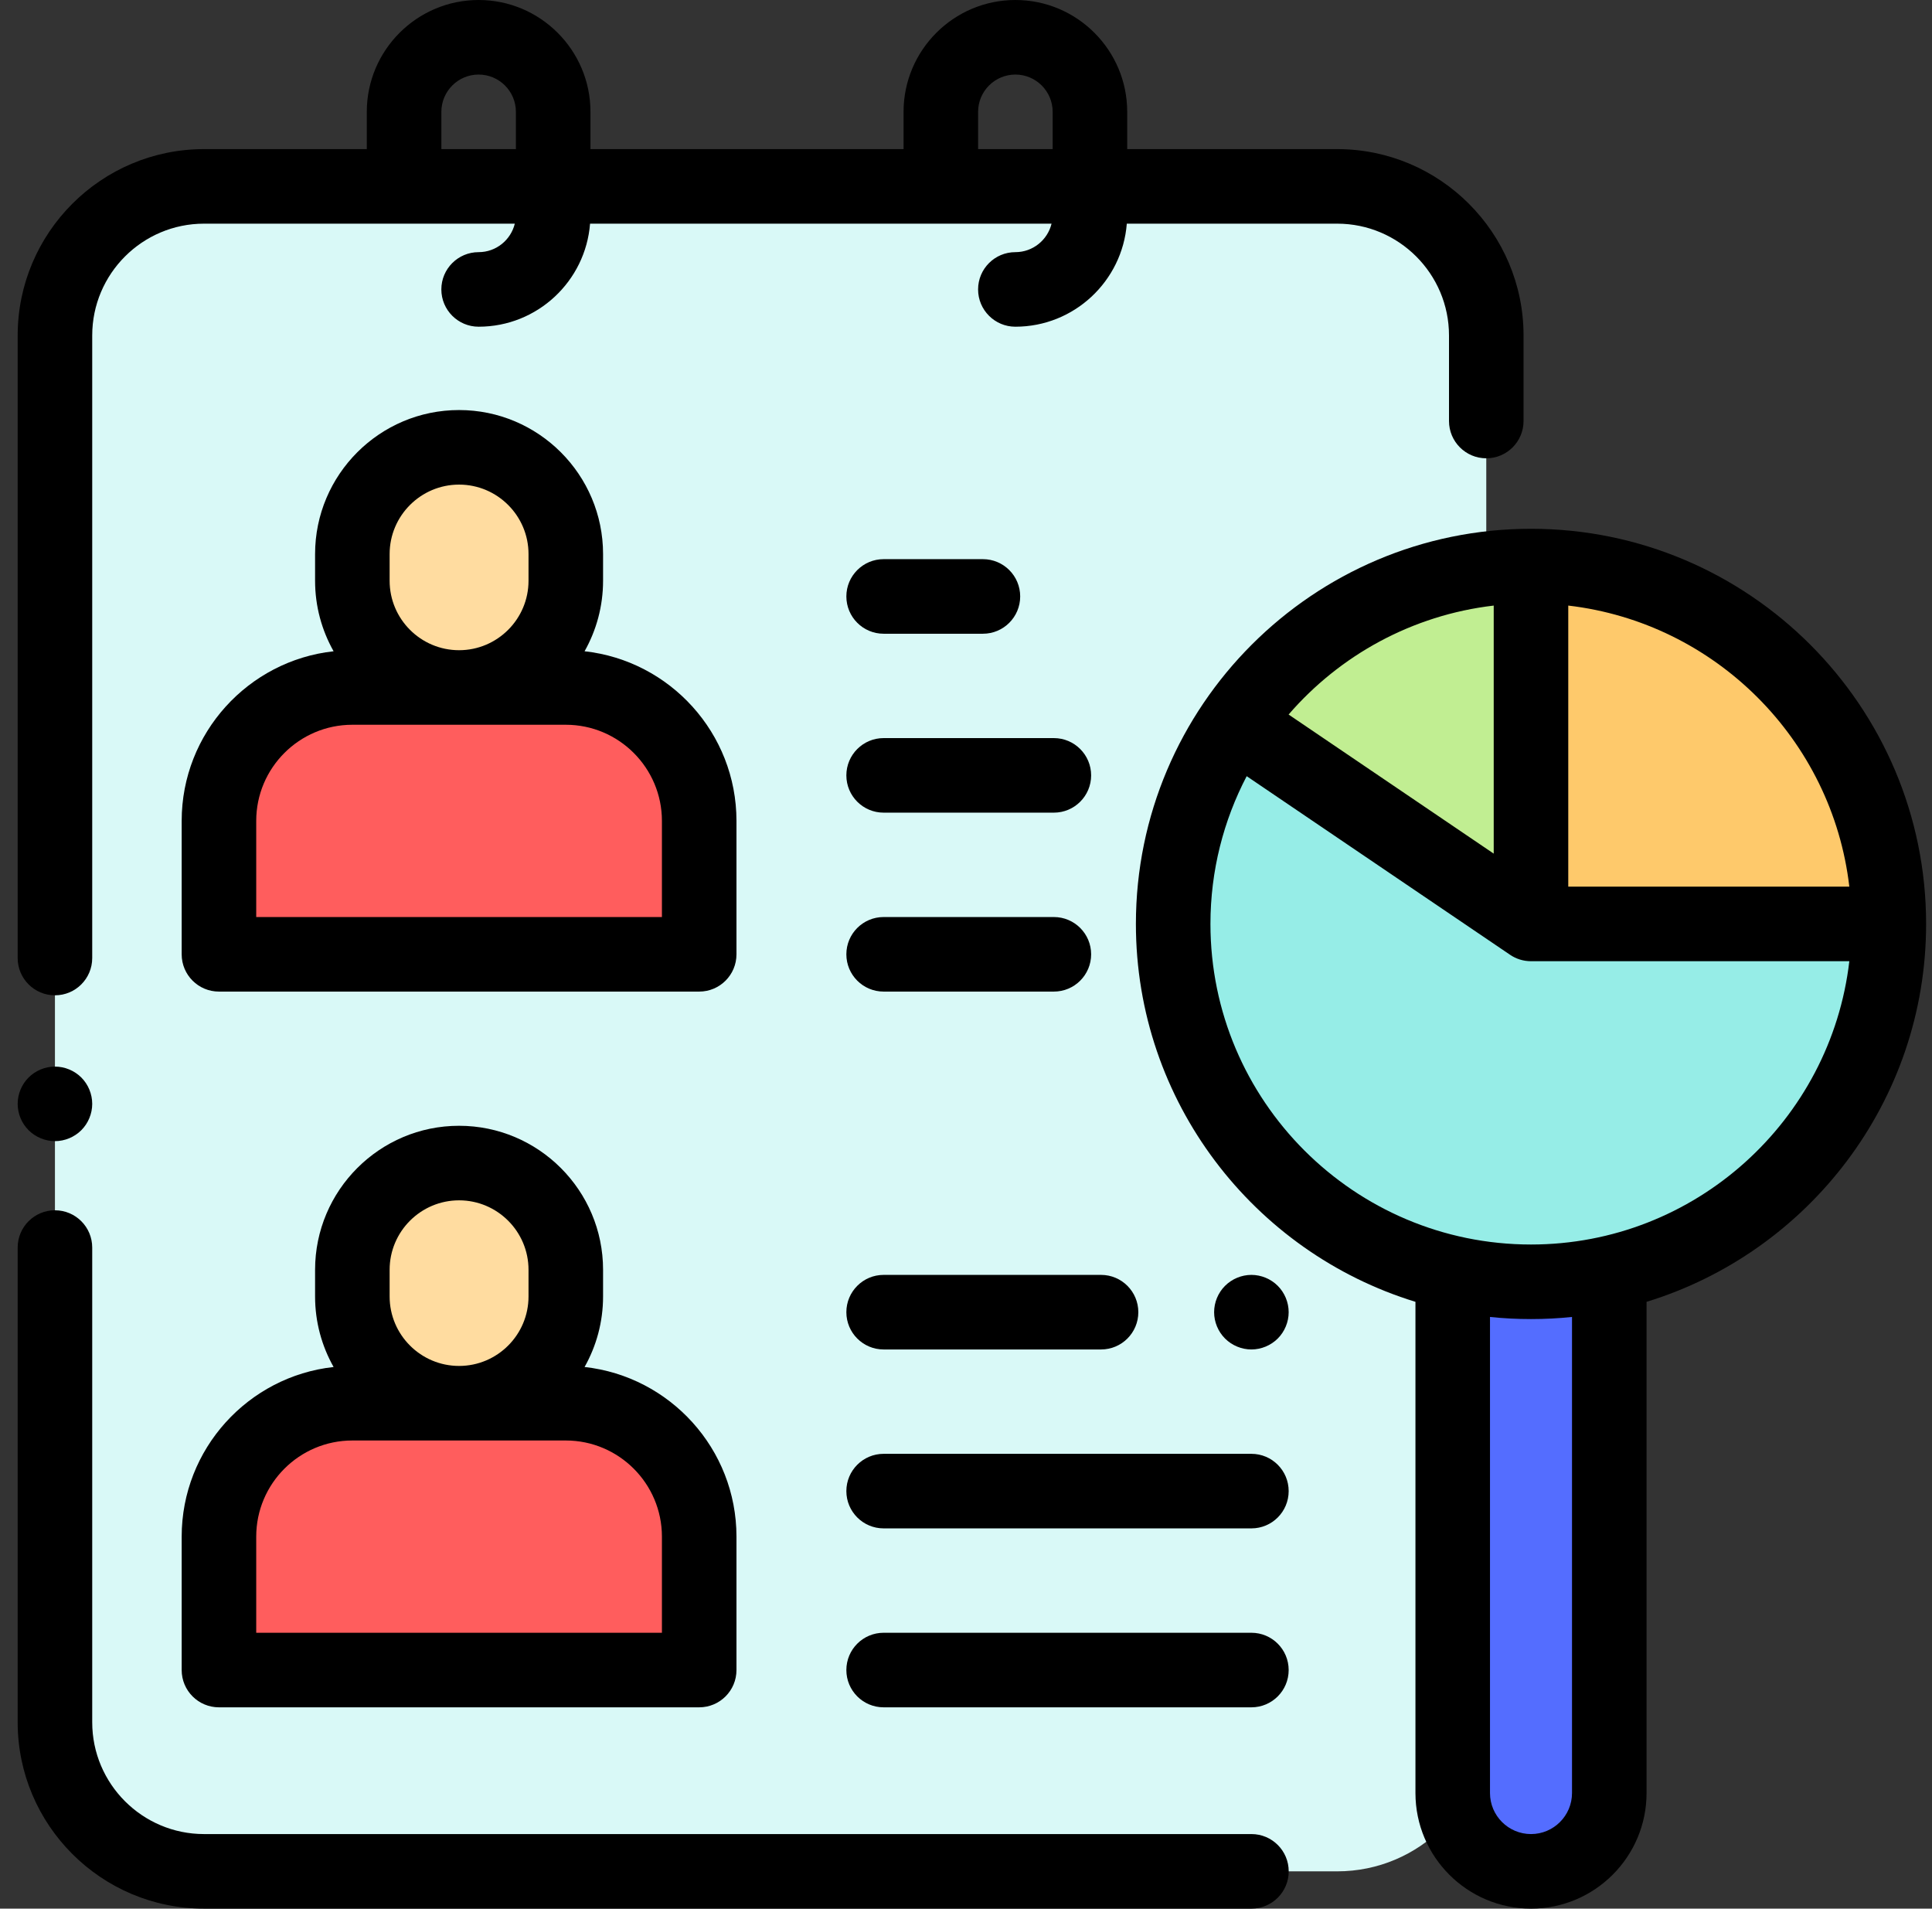
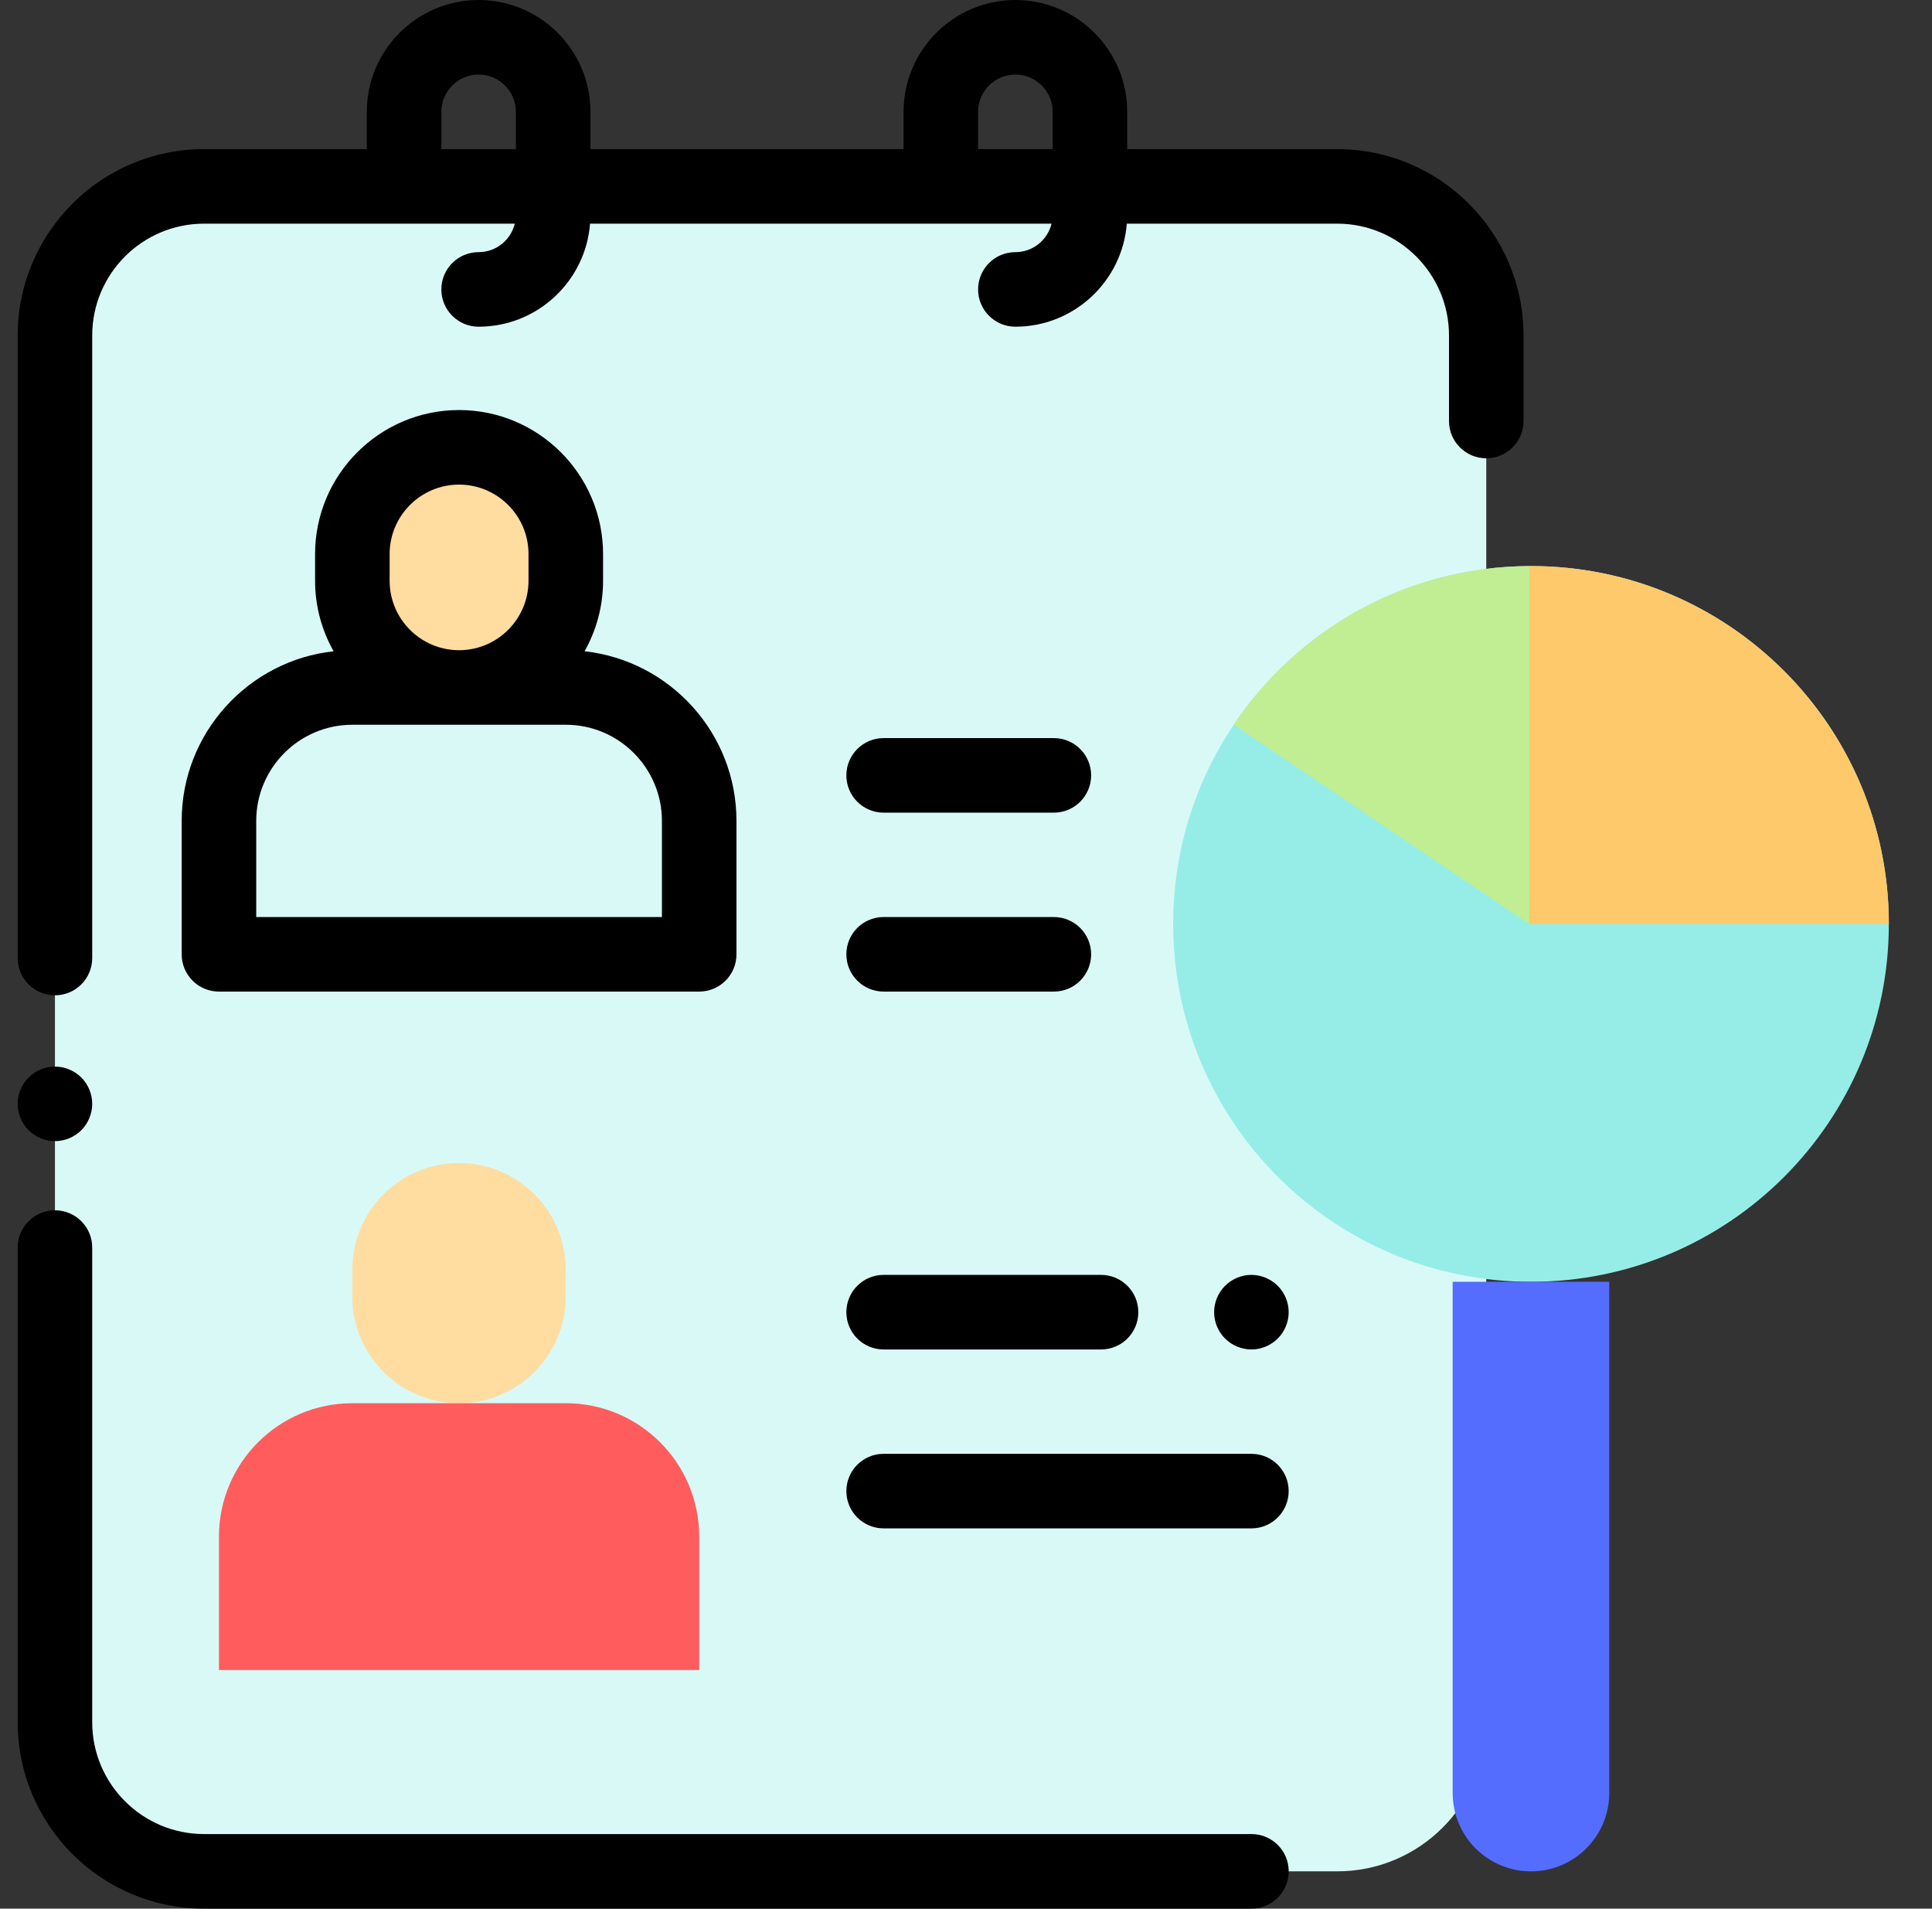
<svg xmlns="http://www.w3.org/2000/svg" width="82" height="81" viewBox="0 0 82 81" fill="none">
  <rect x="0" y="0" width="82" height="81" fill="#333333" stroke="none" />
  <g clip-path="url(#clip0_997_149942)">
    <path d="M45.363 7.91H56.754C60.249 7.91 63.082 10.743 63.082 14.238V73.09C63.082 76.585 60.249 79.418 56.754 79.418H8.66C5.165 79.418 2.332 76.585 2.332 73.09V14.238C2.332 10.743 5.165 7.91 8.66 7.91H19.471H45.363Z" fill="#D9F9F7" />
-     <path d="M24.014 29.176H14.955C11.828 29.176 9.293 31.711 9.293 34.838V40.5H29.676V34.838C29.676 31.711 27.141 29.176 24.014 29.176Z" fill="#FF5D5D" />
    <path d="M24.012 23.356V24.488C24.012 26.99 21.985 29.018 19.483 29.018C16.981 29.018 14.953 26.99 14.953 24.488V23.356C14.953 20.854 16.981 18.826 19.483 18.826C21.985 18.826 24.012 20.854 24.012 23.356Z" fill="#FFDCA0" />
    <path d="M24.012 53.889V55.022C24.012 57.523 21.985 59.551 19.483 59.551C16.981 59.551 14.953 57.523 14.953 55.022V53.889C14.953 51.387 16.981 49.359 19.483 49.359C21.985 49.359 24.012 51.387 24.012 53.889Z" fill="#FFDCA0" />
    <path d="M24.014 59.551H14.955C11.828 59.551 9.293 62.086 9.293 65.213V70.875H29.676V65.213C29.676 62.086 27.141 59.551 24.014 59.551Z" fill="#FF5D5D" />
    <path d="M64.981 54.398C73.368 54.398 80.168 47.599 80.168 39.211C80.168 30.823 73.368 24.023 64.981 24.023C56.593 24.023 49.793 30.823 49.793 39.211C49.793 47.599 56.593 54.398 64.981 54.398Z" fill="#96EDE7" />
    <path d="M64.981 24.023C64.955 24.023 64.929 24.024 64.902 24.024V39.211H80.169C80.169 30.823 73.369 24.023 64.981 24.023Z" fill="#FEC96B" />
    <path d="M64.9 39.211V24.024C59.678 24.051 55.08 26.712 52.367 30.747L64.9 39.211Z" fill="#C1EE92" />
    <path d="M64.978 79.418C63.144 79.418 61.656 77.93 61.656 76.095V54.398H68.301V76.095C68.301 77.93 66.813 79.418 64.978 79.418Z" fill="#546DFF" />
    <path d="M2.332 42.24C3.206 42.24 3.914 41.532 3.914 40.658V14.238C3.914 11.621 6.043 9.492 8.66 9.492H21.85C21.681 10.184 21.058 10.701 20.314 10.701C19.441 10.701 18.732 11.409 18.732 12.283C18.732 13.156 19.441 13.865 20.314 13.865C22.806 13.865 24.853 11.935 25.044 9.492H44.631C44.463 10.184 43.839 10.701 43.095 10.701C42.222 10.701 41.513 11.409 41.513 12.283C41.513 13.156 42.222 13.865 43.095 13.865C45.587 13.865 47.634 11.935 47.825 9.492H56.754C59.371 9.492 61.5 11.621 61.5 14.238V17.868C61.5 18.741 62.208 19.45 63.082 19.45C63.956 19.45 64.664 18.741 64.664 17.868V14.238C64.664 9.877 61.116 6.328 56.754 6.328H47.842V4.746C47.842 2.129 45.713 0 43.096 0C40.479 0 38.35 2.129 38.35 4.746V6.328H25.061V4.746C25.061 2.129 22.931 0 20.314 0C17.698 0 15.568 2.129 15.568 4.746V6.328H8.66C4.298 6.328 0.75 9.877 0.75 14.238V40.658C0.75 41.532 1.458 42.24 2.332 42.24ZM41.514 4.746C41.514 3.874 42.223 3.164 43.096 3.164C43.968 3.164 44.678 3.874 44.678 4.746V6.328H41.514V4.746ZM18.733 4.746C18.733 3.874 19.442 3.164 20.314 3.164C21.187 3.164 21.896 3.874 21.896 4.746V6.328H18.733V4.746Z" fill="black" />
    <path d="M2.332 48.429C2.748 48.429 3.156 48.259 3.451 47.965C3.745 47.671 3.914 47.263 3.914 46.847C3.914 46.429 3.745 46.022 3.451 45.728C3.156 45.434 2.748 45.265 2.332 45.265C1.916 45.265 1.508 45.434 1.214 45.728C0.919 46.022 0.75 46.429 0.75 46.847C0.75 47.263 0.919 47.671 1.214 47.965C1.508 48.259 1.916 48.429 2.332 48.429Z" fill="black" />
    <path d="M53.115 77.836H8.66C6.043 77.836 3.914 75.707 3.914 73.09V52.945C3.914 52.072 3.206 51.363 2.332 51.363C1.458 51.363 0.75 52.072 0.75 52.945V73.09C0.75 77.451 4.298 81 8.66 81H53.115C53.989 81 54.697 80.291 54.697 79.418C54.697 78.544 53.989 77.836 53.115 77.836Z" fill="black" />
    <path d="M31.258 34.838C31.258 31.113 28.431 28.037 24.811 27.639C25.31 26.754 25.596 25.733 25.596 24.646V23.514C25.596 20.144 22.855 17.402 19.484 17.402C16.114 17.402 13.373 20.144 13.373 23.514V24.646C13.373 25.733 13.659 26.753 14.159 27.639C10.538 28.037 7.711 31.113 7.711 34.838V40.5C7.711 41.374 8.419 42.082 9.293 42.082H29.676C30.55 42.082 31.258 41.374 31.258 40.5V34.838ZM16.537 23.514C16.537 21.889 17.859 20.566 19.485 20.566C21.11 20.566 22.432 21.889 22.432 23.514V24.646C22.432 26.271 21.11 27.594 19.485 27.594C17.859 27.594 16.537 26.272 16.537 24.646V23.514ZM28.094 38.918H10.875V34.838C10.875 32.588 12.705 30.758 14.955 30.758H24.014C26.264 30.758 28.094 32.588 28.094 34.838V38.918H28.094Z" fill="black" />
-     <path d="M7.711 65.213V70.875C7.711 71.749 8.419 72.457 9.293 72.457H29.676C30.55 72.457 31.258 71.749 31.258 70.875V65.213C31.258 61.488 28.431 58.412 24.811 58.014C25.31 57.129 25.596 56.108 25.596 55.021V53.889C25.596 50.519 22.855 47.777 19.484 47.777C16.114 47.777 13.373 50.519 13.373 53.889V55.021C13.373 56.108 13.659 57.128 14.159 58.014C10.538 58.412 7.711 61.488 7.711 65.213ZM16.537 53.889C16.537 52.264 17.859 50.941 19.485 50.941C21.11 50.941 22.432 52.264 22.432 53.889V55.021C22.432 56.647 21.11 57.969 19.485 57.969C17.859 57.969 16.537 56.647 16.537 55.021V53.889ZM10.875 65.213C10.875 62.963 12.705 61.133 14.955 61.133H24.014C26.264 61.133 28.094 62.963 28.094 65.213V69.293H10.875V65.213Z" fill="black" />
    <path d="M37.504 34.488H44.729C45.602 34.488 46.311 33.78 46.311 32.906C46.311 32.033 45.602 31.324 44.729 31.324H37.504C36.63 31.324 35.922 32.033 35.922 32.906C35.922 33.78 36.63 34.488 37.504 34.488Z" fill="black" />
    <path d="M37.504 42.082H44.729C45.602 42.082 46.311 41.374 46.311 40.5C46.311 39.626 45.602 38.918 44.729 38.918H37.504C36.63 38.918 35.922 39.626 35.922 40.5C35.922 41.374 36.63 42.082 37.504 42.082Z" fill="black" />
-     <path d="M37.504 26.895H41.718C42.592 26.895 43.3 26.186 43.3 25.312C43.3 24.439 42.592 23.73 41.718 23.73H37.504C36.63 23.73 35.922 24.439 35.922 25.312C35.922 26.186 36.63 26.895 37.504 26.895Z" fill="black" />
    <path d="M53.113 61.699H37.504C36.63 61.699 35.922 62.408 35.922 63.281C35.922 64.155 36.63 64.863 37.504 64.863H53.113C53.987 64.863 54.695 64.155 54.695 63.281C54.695 62.408 53.987 61.699 53.113 61.699Z" fill="black" />
-     <path d="M53.113 69.293H37.504C36.63 69.293 35.922 70.001 35.922 70.875C35.922 71.749 36.63 72.457 37.504 72.457H53.113C53.987 72.457 54.695 71.749 54.695 70.875C54.695 70.001 53.987 69.293 53.113 69.293Z" fill="black" />
    <path d="M37.504 57.27H46.732C47.606 57.27 48.314 56.561 48.314 55.688C48.314 54.814 47.606 54.105 46.732 54.105H37.504C36.63 54.105 35.922 54.814 35.922 55.688C35.922 56.561 36.63 57.27 37.504 57.27Z" fill="black" />
    <path d="M53.113 54.105C52.697 54.105 52.289 54.275 51.995 54.569C51.7 54.863 51.531 55.271 51.531 55.688C51.531 56.104 51.7 56.512 51.995 56.806C52.289 57.1 52.697 57.27 53.113 57.27C53.529 57.27 53.938 57.1 54.232 56.806C54.526 56.512 54.695 56.104 54.695 55.688C54.695 55.271 54.526 54.863 54.232 54.569C53.938 54.275 53.529 54.105 53.113 54.105Z" fill="black" />
-     <path d="M81.75 39.211C81.75 29.964 74.227 22.441 64.981 22.441C55.734 22.441 48.211 29.964 48.211 39.211C48.211 46.752 53.215 53.146 60.076 55.248V76.095C60.076 78.8 62.276 81 64.981 81C67.685 81 69.885 78.8 69.885 76.095V55.248C76.746 53.146 81.75 46.752 81.75 39.211ZM78.491 37.629H66.562V25.7C72.802 26.427 77.765 31.389 78.491 37.629ZM63.398 25.7V36.227L54.692 30.324C56.863 27.813 59.933 26.104 63.398 25.7ZM66.721 76.095C66.721 77.055 65.94 77.836 64.981 77.836C64.021 77.836 63.24 77.055 63.24 76.095V55.89C63.812 55.95 64.393 55.98 64.981 55.98C65.568 55.98 66.148 55.95 66.721 55.89V76.095ZM64.981 52.816C57.478 52.816 51.375 46.713 51.375 39.211C51.375 36.95 51.932 34.818 52.913 32.94L64.092 40.52C64.345 40.692 64.651 40.793 64.981 40.793H78.491C77.704 47.552 71.947 52.816 64.981 52.816Z" fill="black" />
  </g>
  <defs>
    <clipPath id="clip0_997_149942">
      <rect width="81" height="81" fill="white" transform="translate(0.75)" />
    </clipPath>
  </defs>
</svg>